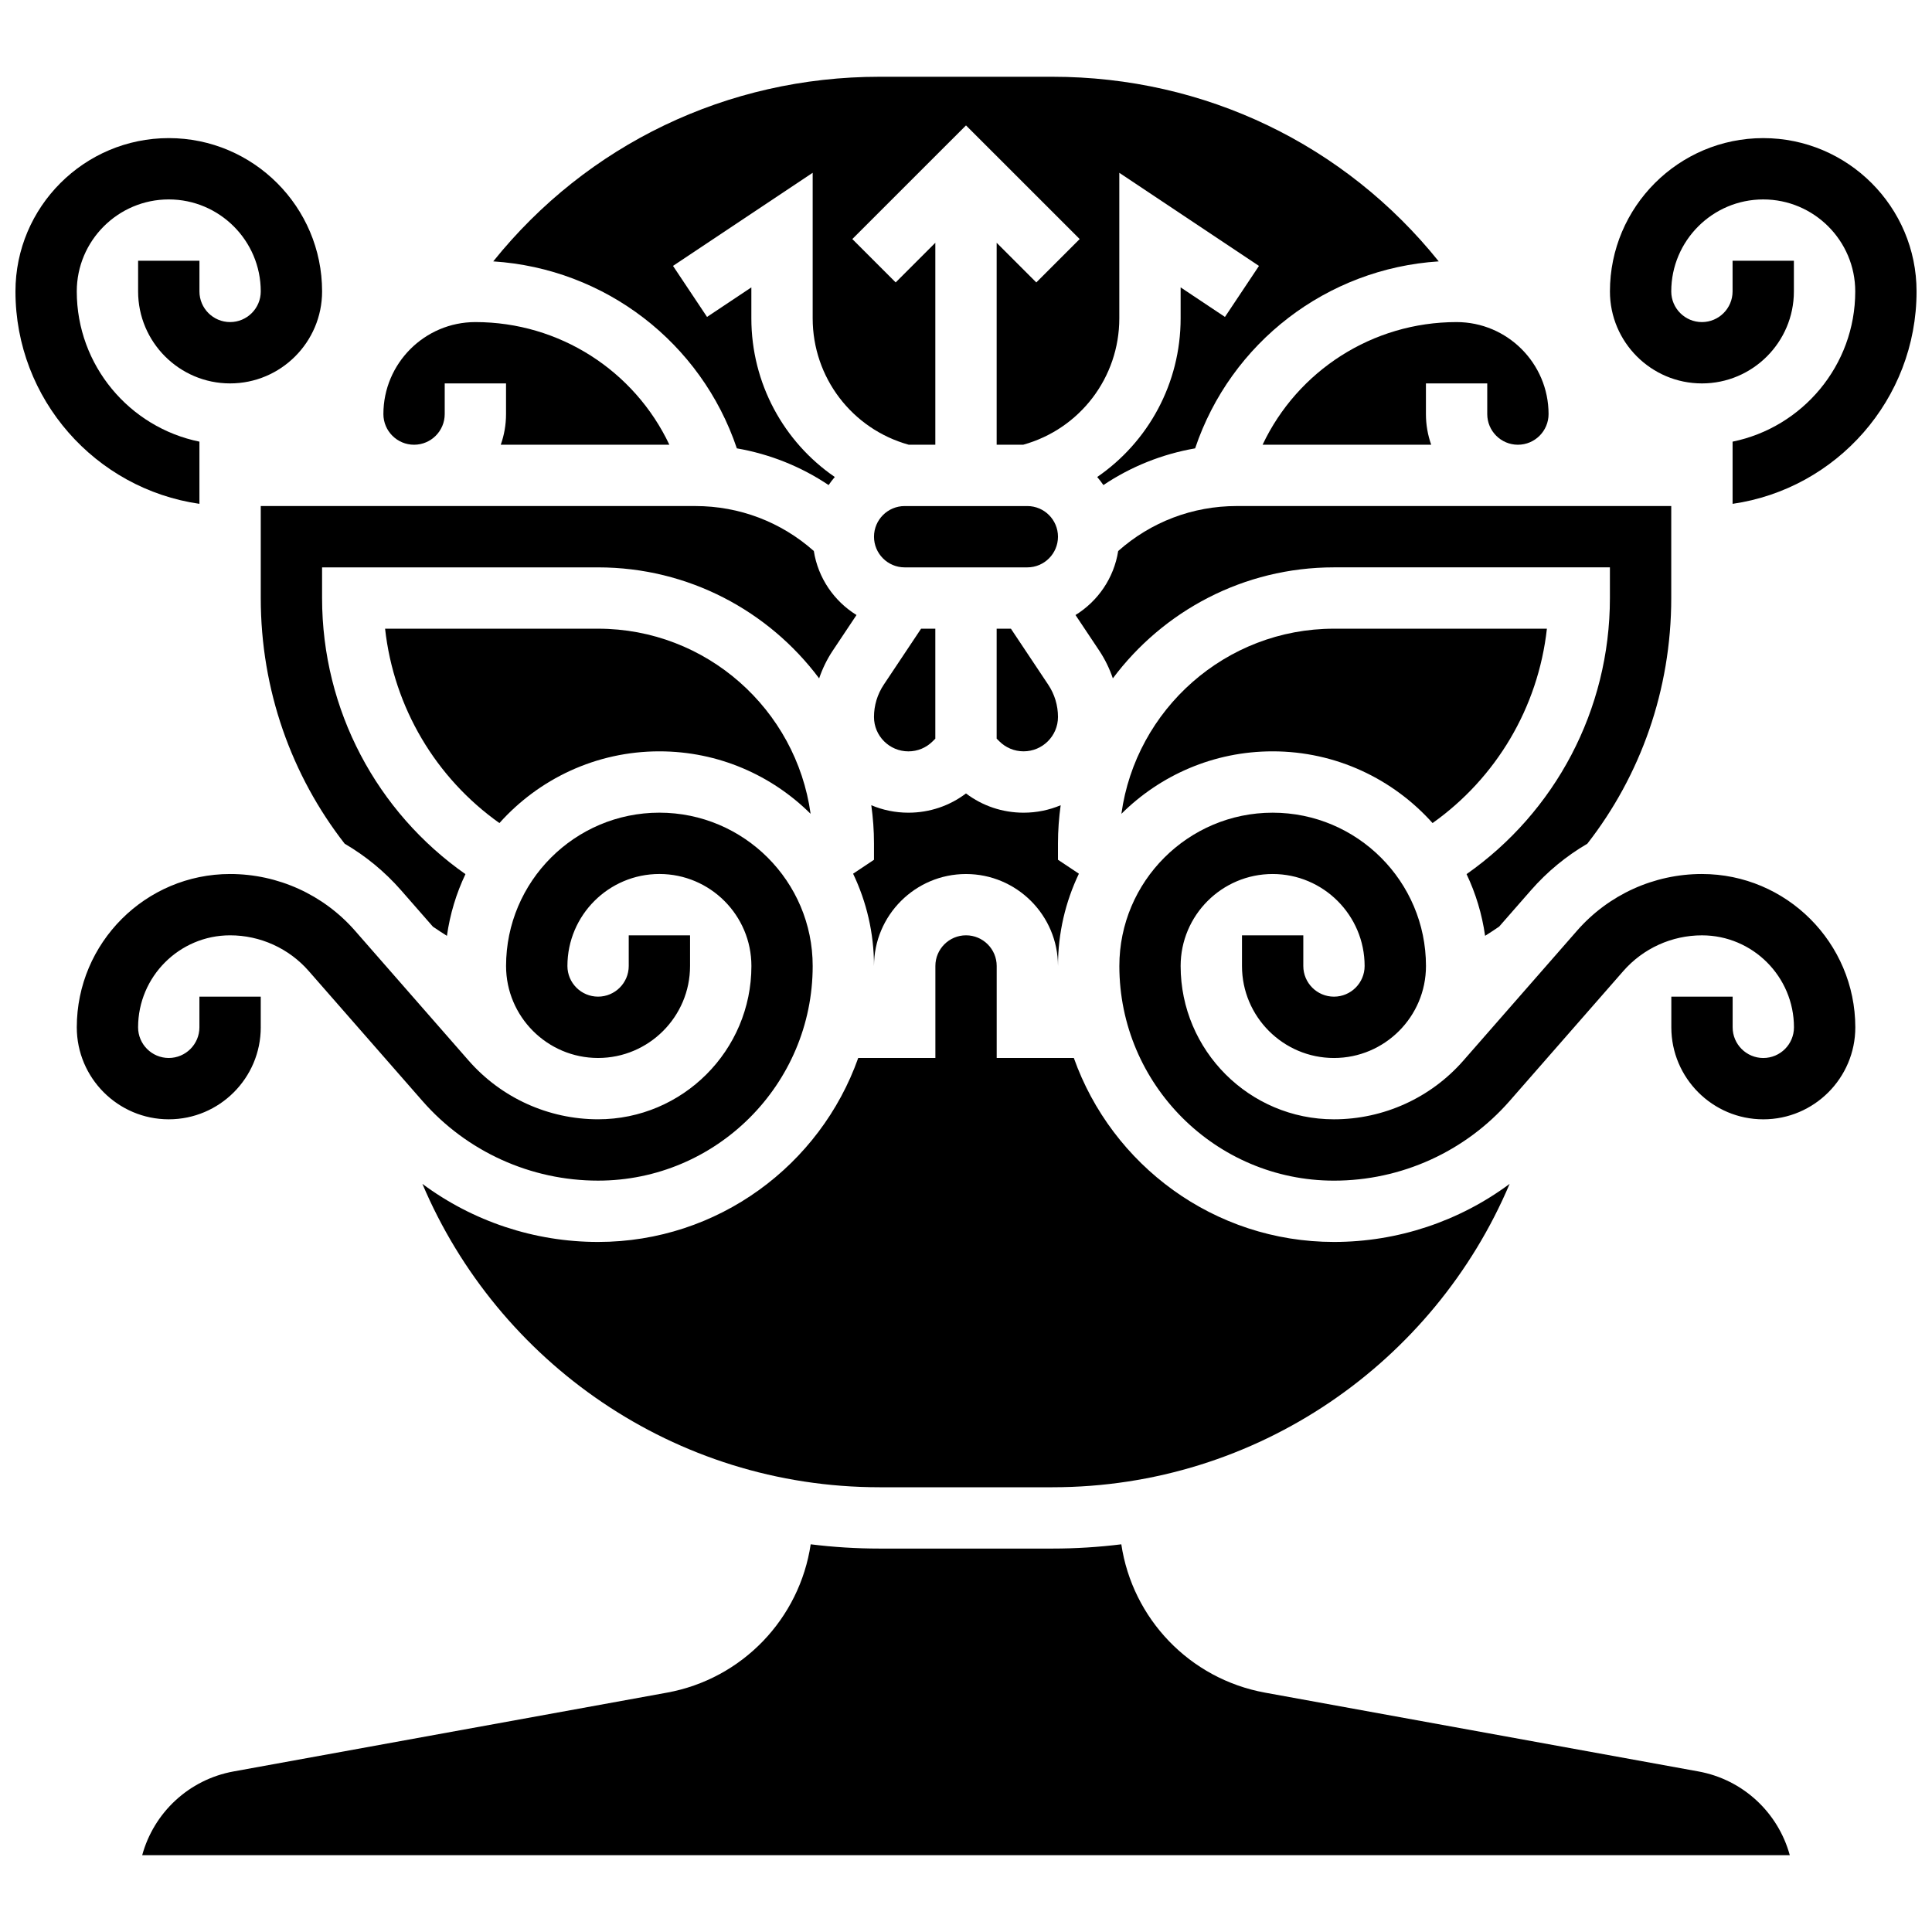
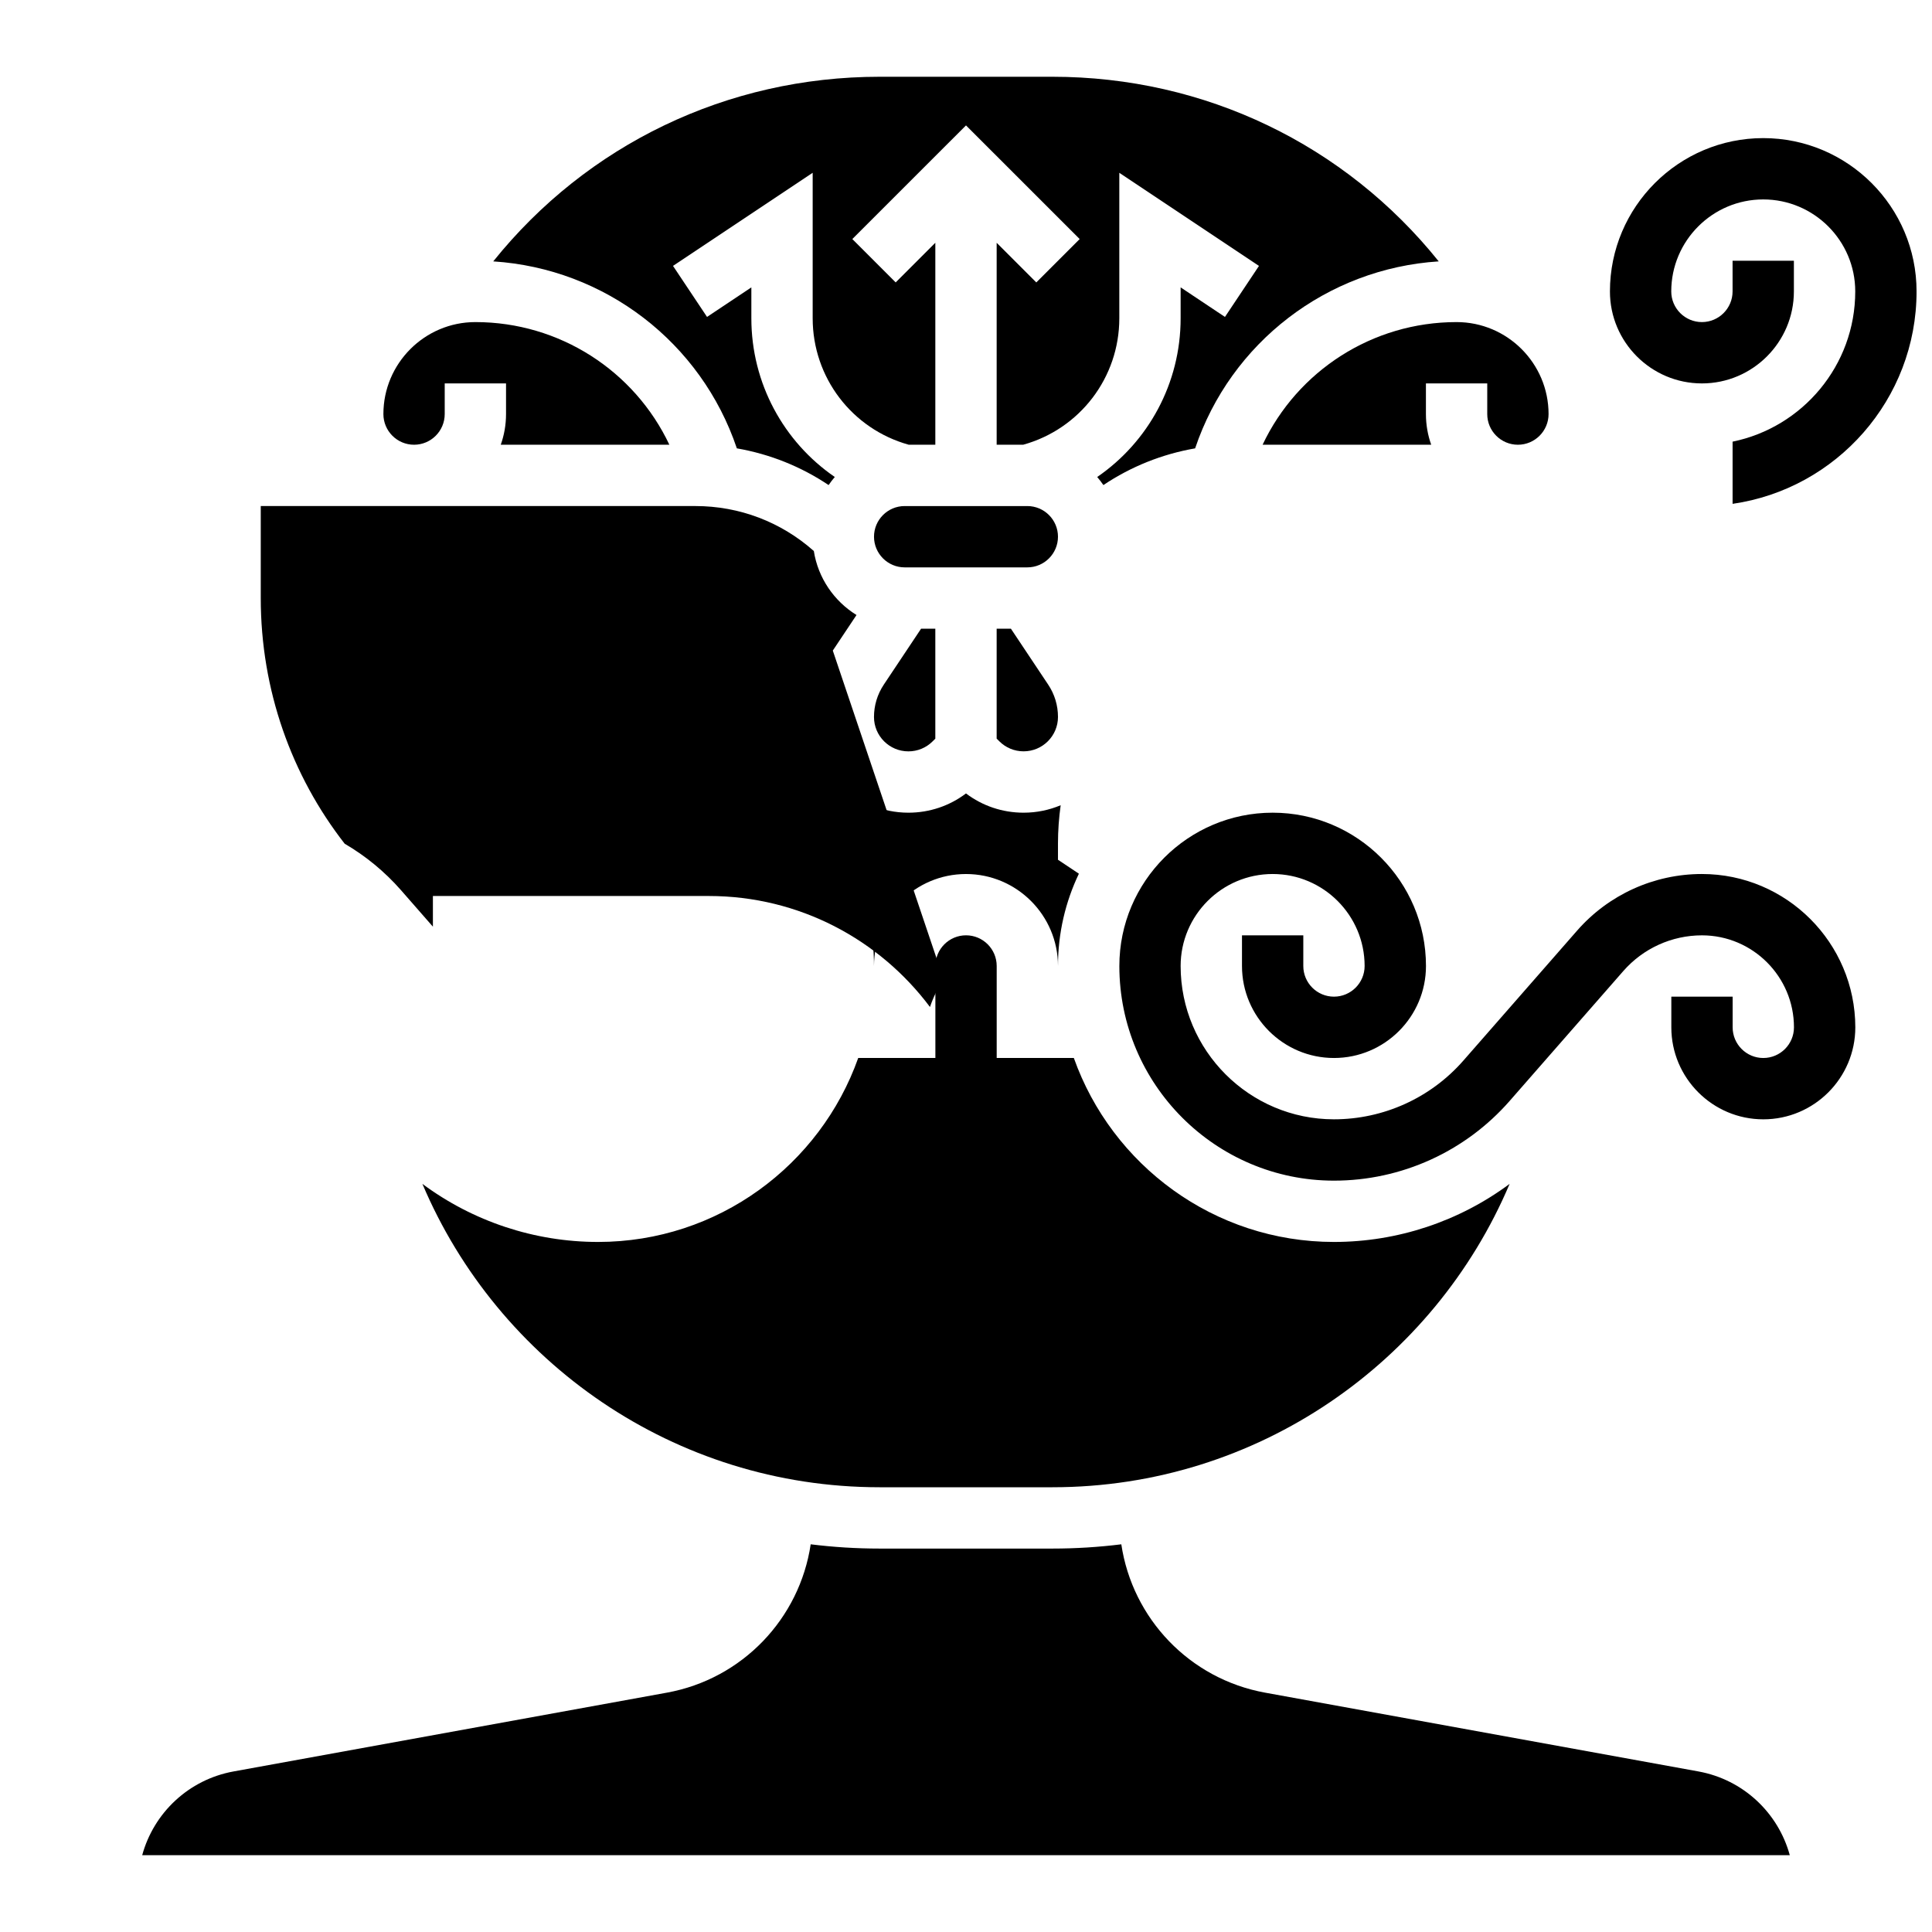
<svg xmlns="http://www.w3.org/2000/svg" width="800px" height="800px" version="1.1" viewBox="144 144 512 512">
  <defs>
    <clipPath id="b">
-       <path d="m148.09 180h81.906v98h-81.906z" />
-     </clipPath>
+       </clipPath>
    <clipPath id="a">
      <path d="m570 180h81.902v98h-81.902z" />
    </clipPath>
  </defs>
  <g clip-path="url(#b)">
    <path d="m196.85 277.52v-16.48c-18.52-3.773-32.504-20.191-32.504-39.812 0-13.441 10.938-24.379 24.379-24.379s24.379 10.938 24.379 24.379c0 4.481-3.644 8.125-8.125 8.125-4.481 0-8.125-3.644-8.125-8.125v-8.125h-16.254v8.125c0 13.441 10.938 24.379 24.379 24.379 13.441 0 24.379-10.938 24.379-24.379 0-22.402-18.227-40.629-40.629-40.629-22.406 0-40.633 18.227-40.633 40.629 0 28.605 21.227 52.336 48.754 56.293z" />
  </g>
  <g clip-path="url(#a)">
    <path d="m595.02 245.61c13.441 0 24.379-10.938 24.379-24.379v-8.125h-16.25v8.125c0 4.481-3.644 8.125-8.125 8.125-4.481 0-8.125-3.644-8.125-8.125 0-13.441 10.938-24.379 24.379-24.379s24.379 10.938 24.379 24.379c0 19.621-13.98 36.035-32.504 39.812v16.48c27.527-3.957 48.754-27.688 48.754-56.293 0-22.402-18.227-40.629-40.629-40.629s-40.629 18.227-40.629 40.629c-0.008 13.441 10.93 24.379 24.371 24.379z" />
  </g>
-   <path d="m213.1 416.25v-8.125h-16.254v8.125c0 4.481-3.644 8.125-8.125 8.125-4.481 0-8.125-3.644-8.125-8.125 0-13.441 10.938-24.379 24.379-24.379 7.984 0 15.582 3.449 20.84 9.457l30.129 34.43c11.738 13.426 28.707 21.121 46.543 21.121 31.363 0 56.883-25.516 56.883-56.883 0-22.402-18.227-40.629-40.629-40.629-22.402 0-40.629 18.227-40.629 40.629 0 13.441 10.938 24.379 24.379 24.379 13.441 0 24.379-10.938 24.379-24.379v-8.125h-16.25v8.125c0 4.481-3.644 8.125-8.125 8.125-4.481 0-8.125-3.644-8.125-8.125 0-13.441 10.938-24.379 24.379-24.379s24.379 10.938 24.379 24.379c0 22.402-18.227 40.629-40.629 40.629-13.148 0-25.656-5.676-34.316-15.57l-30.129-34.434c-8.355-9.531-20.406-15-33.078-15-22.402 0-40.629 18.227-40.629 40.629 0 13.441 10.938 24.379 24.379 24.379 13.438 0 24.375-10.938 24.375-24.379z" />
  <path d="m595.02 375.62c-12.672 0-24.727 5.469-33.07 15.004l-30.129 34.43c-8.656 9.898-21.164 15.574-34.312 15.574-22.402 0-40.629-18.227-40.629-40.629 0-13.441 10.938-24.379 24.379-24.379 13.441 0 24.379 10.938 24.379 24.379 0 4.481-3.644 8.125-8.125 8.125s-8.125-3.644-8.125-8.125v-8.125h-16.25v8.125c0 13.441 10.938 24.379 24.379 24.379 13.441 0 24.379-10.938 24.379-24.379 0-22.402-18.227-40.629-40.629-40.629-22.402 0-40.629 18.227-40.629 40.629 0 31.363 25.516 56.883 56.883 56.883 17.836 0 34.801-7.699 46.547-21.121l30.129-34.43c5.258-6.008 12.852-9.457 20.84-9.457 13.441 0 24.379 10.938 24.379 24.379 0 4.481-3.644 8.125-8.125 8.125s-8.125-3.644-8.125-8.125v-8.125h-16.25v8.125c0 13.441 10.938 24.379 24.379 24.379s24.379-10.938 24.379-24.379c-0.023-22.406-18.25-40.633-40.652-40.633z" />
  <path d="m416.25 278.11h-32.504c-4.481 0-8.125 3.644-8.125 8.125s3.644 8.125 8.125 8.125h32.504c4.481 0 8.125-3.644 8.125-8.125s-3.644-8.125-8.125-8.125z" />
  <path d="m478.6 261.86h44.684c-0.902-2.543-1.398-5.277-1.398-8.125v-8.125h16.25v8.125c0 4.481 3.644 8.125 8.125 8.125s8.125-3.644 8.125-8.125c0-13.441-10.938-24.379-24.379-24.379-22.32 0-42.156 12.938-51.406 32.504z" />
  <path d="m411.9 310.61h-3.777v29.137l0.699 0.695c1.719 1.719 4.008 2.668 6.441 2.668 5.023 0 9.113-4.086 9.113-9.113 0-3.062-0.898-6.027-2.598-8.57z" />
  <path d="m339.28 262.82c8.719 1.516 16.969 4.805 24.309 9.727 0.508-0.746 1.059-1.457 1.641-2.137-13.551-9.309-22.113-24.844-22.113-42.055v-8.195l-11.746 7.828-9.016-13.523 37.012-24.672v38.562c0 15.684 10.422 29.324 25.457 33.504l7.047-0.004v-53.516l-10.504 10.504-11.492-11.492 30.125-30.117 30.125 30.121-11.492 11.492-10.508-10.508v53.516h7.047c15.031-4.18 25.457-17.82 25.457-33.5v-38.562l37.012 24.676-9.016 13.523-11.746-7.832v8.195c0 17.215-8.562 32.75-22.109 42.055 0.586 0.684 1.133 1.395 1.641 2.137 7.336-4.918 15.59-8.211 24.309-9.727 9.441-28.047 34.93-47.648 64.555-49.551-24.812-30.914-61.941-48.926-102.38-48.926h-45.801c-40.43 0-77.559 18.012-102.38 48.926 29.625 1.902 55.117 21.504 64.559 49.551z" />
  <path d="m253.73 261.86c4.481 0 8.125-3.644 8.125-8.125v-8.125h16.25v8.125c0 2.848-0.496 5.582-1.398 8.125h44.684c-9.246-19.566-29.078-32.504-51.406-32.504-13.441 0-24.379 10.938-24.379 24.379 0 4.481 3.644 8.125 8.125 8.125z" />
  <path d="m594.09 613.45-114.81-20.875c-20.062-3.648-35.184-19.66-38.121-39.316-5.984 0.742-12.078 1.129-18.258 1.129h-45.801c-6.184 0-12.273-0.387-18.258-1.129-2.938 19.656-18.062 35.668-38.121 39.316l-114.82 20.875c-11.902 2.164-21.16 10.98-24.219 22.199h436.63c-3.062-11.219-12.316-20.035-24.223-22.199z" />
  <path d="m302.49 473.13c-16.91 0-33.199-5.481-46.547-15.387 19.98 47.195 66.766 80.395 121.16 80.395h45.801c54.391 0 101.18-33.199 121.16-80.395-13.344 9.906-29.633 15.387-46.543 15.387-31.781 0-58.875-20.383-68.941-48.754l-20.445-0.004v-24.379c0-4.481-3.644-8.125-8.125-8.125s-8.125 3.644-8.125 8.125v24.379l-20.445-0.004c-10.062 28.379-37.16 48.762-68.941 48.762z" />
-   <path d="m364.7 316.41 6.285-9.426c-5.934-3.664-10.188-9.801-11.312-16.961-8.672-7.699-19.715-11.918-31.41-11.918h-115.16v24.379c0 24.422 8.184 47.074 22.242 65.109 5.551 3.242 10.605 7.387 14.934 12.328l8.445 9.652c1.219 0.836 2.457 1.645 3.715 2.43 0.816-5.769 2.492-11.266 4.91-16.348-23.418-16.418-37.996-43.434-37.996-73.172v-8.125h73.133c23.949 0 45.246 11.57 58.594 29.414 0.883-2.582 2.082-5.059 3.617-7.363z" />
+   <path d="m364.7 316.41 6.285-9.426c-5.934-3.664-10.188-9.801-11.312-16.961-8.672-7.699-19.715-11.918-31.41-11.918h-115.16v24.379c0 24.422 8.184 47.074 22.242 65.109 5.551 3.242 10.605 7.387 14.934 12.328l8.445 9.652v-8.125h73.133c23.949 0 45.246 11.57 58.594 29.414 0.883-2.582 2.082-5.059 3.617-7.363z" />
  <path d="m302.49 310.61h-56.438c2.316 20.941 13.488 39.586 30.301 51.512 10.426-11.652 25.559-19.008 42.387-19.008 15.621 0 29.789 6.332 40.082 16.562-3.824-27.68-27.621-49.066-56.332-49.066z" />
-   <path d="m497.51 310.61c-28.711 0-52.512 21.387-56.332 49.066 10.289-10.23 24.457-16.562 40.078-16.562 16.828 0 31.965 7.356 42.387 19.008 16.812-11.93 27.984-30.574 30.301-51.512z" />
-   <path d="m541.28 389.57 8.445-9.648c4.324-4.945 9.383-9.086 14.934-12.332 14.059-18.031 22.238-40.688 22.238-65.105v-24.379h-115.16c-11.691 0-22.734 4.219-31.406 11.922-1.125 7.16-5.379 13.297-11.312 16.961l6.285 9.426c1.535 2.305 2.731 4.781 3.613 7.359 13.344-17.844 34.645-29.418 58.594-29.418h73.133v8.125c0 29.738-14.578 56.754-37.988 73.172 2.418 5.082 4.094 10.578 4.91 16.348 1.254-0.785 2.492-1.594 3.711-2.43z" />
  <path d="m370.08 375.54c3.547 7.414 5.539 15.711 5.539 24.465 0-13.441 10.938-24.379 24.379-24.379s24.379 10.938 24.379 24.379c0-8.754 1.992-17.047 5.539-24.465l-5.543-3.691v-4.348c0-3.43 0.258-6.801 0.715-10.109-3.023 1.277-6.344 1.98-9.828 1.98-5.582 0-10.891-1.793-15.266-5.102-4.375 3.312-9.684 5.102-15.266 5.102-3.484 0-6.805-0.707-9.828-1.98 0.461 3.305 0.715 6.676 0.715 10.109v4.348z" />
  <path d="m384.73 343.12c2.434 0 4.723-0.949 6.441-2.668l0.699-0.695v-29.141h-3.777l-9.879 14.82c-1.699 2.547-2.598 5.512-2.598 8.574 0 5.023 4.086 9.109 9.113 9.109z" />
</svg>